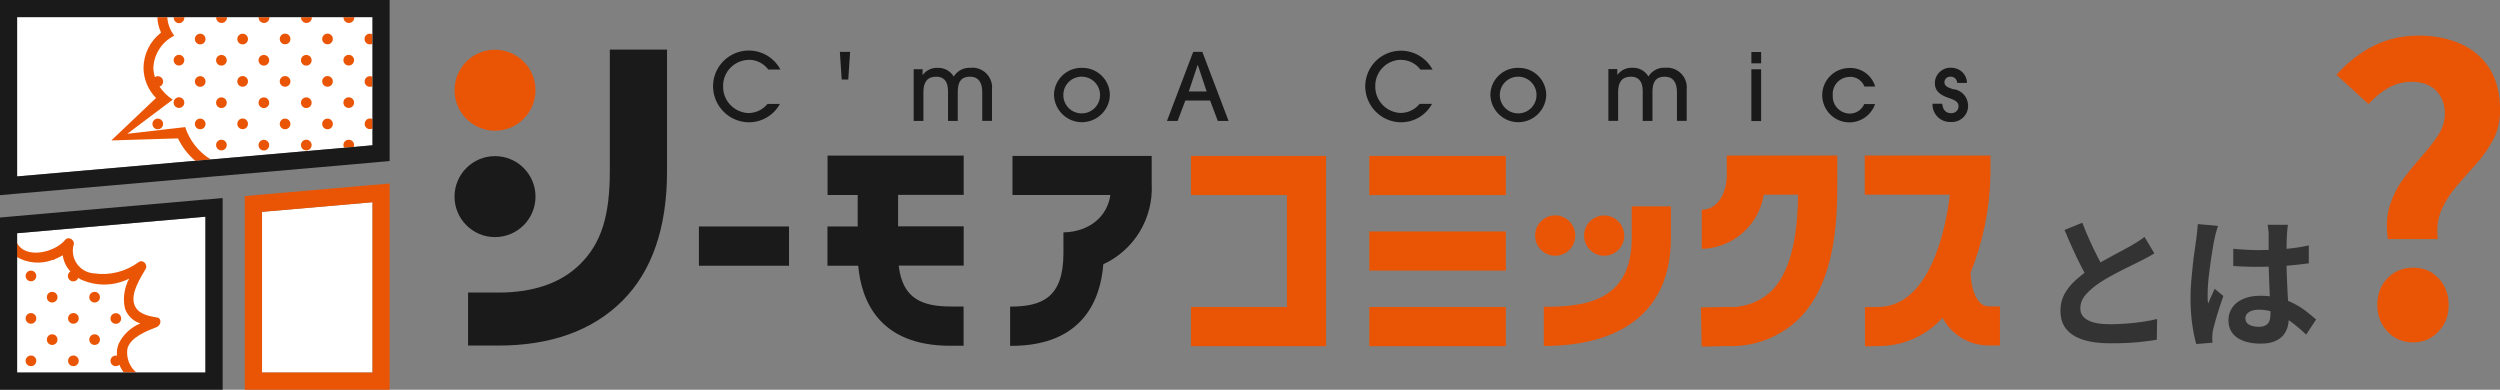
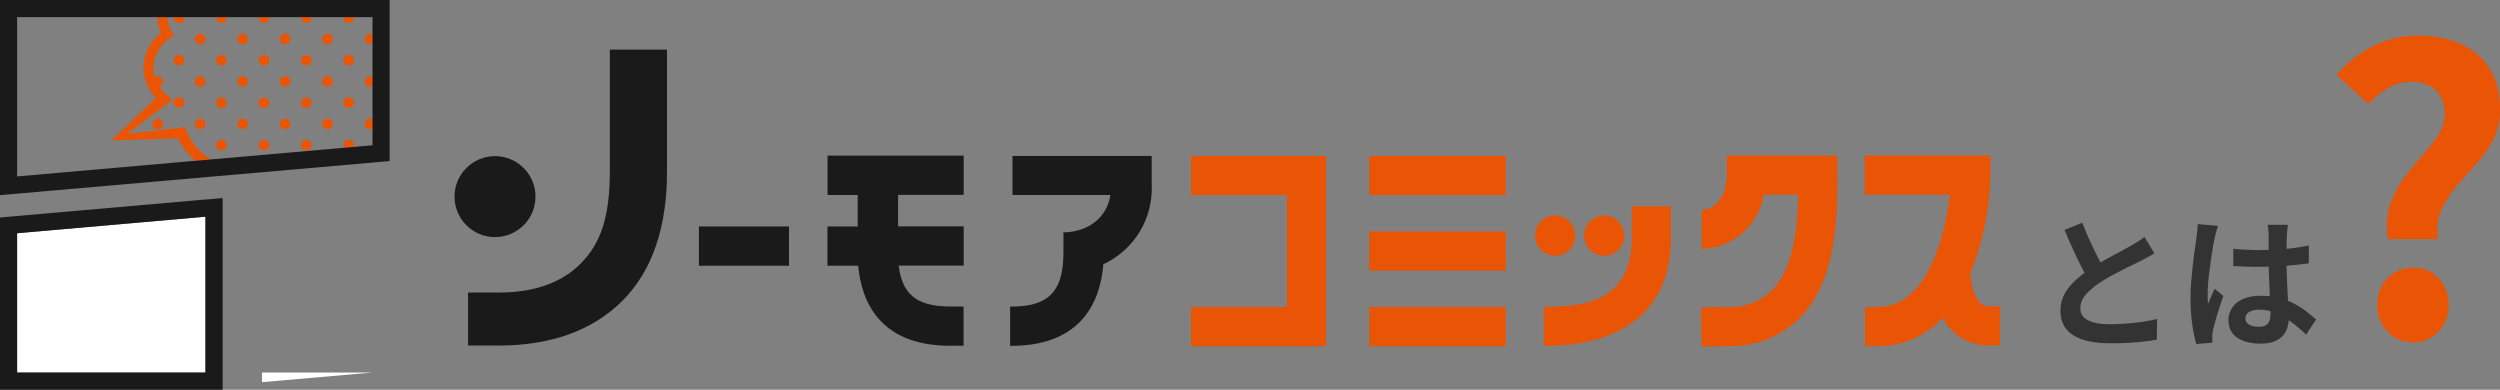
<svg xmlns="http://www.w3.org/2000/svg" baseProfile="tiny" version="1.2" viewBox="0 0 243.88 38.02">
  <rect x="0" y="0" width="243.88" height="38.02" fill="#808080" stroke="none" />
  <g>
    <g id="_グループ_17859" data-name="グループ_17859">
      <g>
        <path d="M210.17,24.71c-.21.13-.42.26-.65.38-.23.12-.47.25-.73.38-.21.11-.48.24-.79.39-.31.15-.65.31-1.01.5-.36.18-.72.37-1.08.57-.36.2-.7.4-1.02.61-.58.38-1.05.78-1.41,1.19-.36.41-.54.86-.54,1.36s.24.88.73,1.14c.48.27,1.21.4,2.18.4.49,0,1-.02,1.55-.06s1.08-.1,1.62-.18c.53-.08,1-.17,1.41-.27l-.03,2.02c-.39.07-.82.13-1.28.18-.46.06-.96.1-1.5.13-.54.03-1.11.04-1.72.04-.7,0-1.35-.05-1.94-.16-.59-.11-1.11-.28-1.55-.53-.44-.24-.79-.57-1.04-.98-.25-.41-.37-.91-.37-1.51s.13-1.14.39-1.62c.26-.48.62-.93,1.07-1.34.45-.41.95-.8,1.49-1.16.34-.22.69-.44,1.06-.65s.74-.41,1.1-.61c.36-.2.69-.38,1.01-.54.31-.16.57-.31.78-.43.27-.16.51-.3.71-.43.21-.13.4-.27.59-.42l.97,1.62ZM203.13,21.71c.23.62.48,1.21.74,1.78.26.57.51,1.1.77,1.6.26.5.49.94.71,1.33l-1.58.94c-.25-.43-.51-.91-.78-1.44s-.54-1.09-.81-1.69c-.27-.59-.53-1.19-.78-1.8l1.75-.71Z" fill="#333" />
        <path d="M216.36,22.06c-.03.09-.07.22-.12.39-.05.17-.09.33-.13.49-.03.16-.06.28-.08.36-.05.2-.1.46-.15.79-.06.33-.11.7-.18,1.12-.06.42-.12.84-.17,1.27-.06.43-.1.84-.13,1.23-.03.39-.04.72-.04,1,0,.14,0,.29,0,.45,0,.16.02.32.05.46.06-.17.13-.33.2-.49.07-.16.14-.32.22-.48.07-.16.14-.32.21-.48l.85.7c-.13.38-.26.78-.4,1.2-.14.42-.26.82-.36,1.19s-.19.69-.25.94c-.02.09-.04.21-.05.34-.01.13-.02.24-.02.32,0,.08,0,.17,0,.27,0,.11.01.21.02.3l-1.58.13c-.15-.5-.28-1.13-.39-1.9-.11-.77-.17-1.63-.17-2.58,0-.52.02-1.07.07-1.65.05-.57.1-1.13.16-1.66.06-.53.12-1.02.19-1.46.06-.44.12-.8.15-1.07.03-.2.06-.42.08-.67.03-.25.05-.48.06-.71l1.93.17ZM223.19,21.91c-.02.13-.04.28-.05.43-.01.16-.03.32-.04.48,0,.15-.02.35-.03.6,0,.25-.01.54-.01.85v.99c0,.64,0,1.23.03,1.79.02.56.04,1.07.07,1.54.03.47.05.9.08,1.29.02.39.04.76.04,1.09,0,.36-.05.7-.15,1.01-.1.31-.25.58-.47.81s-.5.41-.85.54-.78.19-1.28.19c-.97,0-1.74-.2-2.3-.59-.56-.39-.84-.96-.84-1.69,0-.48.13-.89.38-1.25s.61-.64,1.08-.84c.47-.2,1.02-.3,1.65-.3s1.26.07,1.81.21c.54.14,1.04.33,1.48.56.45.23.85.49,1.2.76.35.28.67.54.95.79l-.97,1.47c-.53-.5-1.05-.94-1.55-1.3-.5-.36-1.01-.64-1.5-.84s-1.01-.29-1.55-.29c-.39,0-.71.07-.96.22s-.37.36-.37.63.13.49.38.62.56.2.92.2c.29,0,.52-.05.69-.15.17-.1.29-.24.36-.43.07-.19.1-.42.1-.69,0-.24,0-.56-.03-.95-.02-.39-.04-.83-.06-1.32s-.04-.99-.06-1.52-.03-1.04-.03-1.55c0-.53,0-1.01,0-1.45,0-.43,0-.76,0-.97,0-.1,0-.25-.03-.43-.02-.19-.04-.35-.07-.49h2ZM217.87,24.27c.4.04.81.07,1.21.09.41.02.82.04,1.24.04.86,0,1.71-.04,2.56-.11.85-.07,1.63-.19,2.35-.35v1.75c-.73.1-1.52.18-2.37.25-.85.06-1.7.09-2.55.09-.41,0-.82,0-1.22-.02-.41-.01-.81-.03-1.23-.06v-1.67Z" fill="#333" />
        <path d="M232.94,23.29c-.18-1.24-.11-2.34.21-3.31.32-.96.77-1.83,1.35-2.6.58-.77,1.18-1.5,1.79-2.19.61-.68,1.13-1.35,1.56-2.01.43-.66.65-1.35.65-2.09,0-.63-.13-1.18-.4-1.65s-.63-.83-1.1-1.08c-.47-.25-1.05-.38-1.73-.38-.84,0-1.6.2-2.28.59-.68.39-1.33.92-1.94,1.58l-3.12-2.85c.99-1.14,2.16-2.06,3.51-2.77,1.36-.71,2.86-1.06,4.5-1.06,1.52,0,2.88.27,4.09.8,1.2.53,2.15,1.34,2.83,2.41.68,1.08,1.03,2.43,1.03,4.05,0,1.09-.22,2.05-.67,2.89s-.99,1.62-1.63,2.34c-.65.72-1.28,1.44-1.9,2.15-.62.71-1.12,1.48-1.5,2.32s-.51,1.8-.38,2.89h-4.86ZM235.41,33.4c-1.01,0-1.85-.36-2.51-1.06-.66-.71-.99-1.57-.99-2.58,0-1.06.33-1.94.99-2.62.66-.68,1.49-1.03,2.51-1.03s1.81.34,2.47,1.03c.66.68.99,1.56.99,2.62s-.33,1.88-.99,2.58c-.66.71-1.48,1.06-2.47,1.06Z" fill="#ea5505" />
      </g>
      <g id="_グループ_12312" data-name="グループ_12312">
-         <path id="_パス_113143" data-name="パス_113143" d="M52.24,8.8c0,2.18-1.77,3.95-3.95,3.95-2.18,0-3.95-1.77-3.95-3.95s1.77-3.95,3.95-3.95h0c2.18,0,3.95,1.77,3.95,3.95" fill="#ea5505" />
        <path id="_パス_113144" data-name="パス_113144" d="M68.18,25.92h8.79v-3.83h-8.79v3.83ZM59.49,16.67c0,4.4-.83,7.02-2.86,9.06-1.86,1.87-4.56,2.81-8.01,2.81h-2.96v5.17h2.96c5.11,0,9.17-1.46,12.07-4.34s4.38-7.13,4.38-12.64V4.84h-5.58v11.83ZM80.72,19.02h2.95v3.07h-2.95v3.83h3c.3,3.36,2,7.81,8.97,7.81h1.31v-3.83h-1.2c-2.8,0-4.76-.72-5.13-3.99h6.34v-3.83h-6.4v-3.07h6.4v-3.83h-13.28v3.83ZM98.77,15.19v3.83h9.55c-.28,2.03-1.98,3.6-4.58,3.65v2.04c0,4.32-2.08,5.2-5.2,5.2v3.83h.1c7.07,0,8.73-4.59,8.99-7.96,3.03-1.4,4.9-4.51,4.72-7.84v-2.73h-13.57ZM52.24,19.18c0-2.18-1.77-3.95-3.95-3.95-2.18,0-3.95,1.77-3.95,3.95s1.77,3.95,3.95,3.95h0c2.18,0,3.95-1.77,3.95-3.95" fill="#1a1a1a" />
        <path id="_パス_113145" data-name="パス_113145" d="M116.18,19.03h9.36v10.92h-9.36v3.82h13.18V15.21h-13.18v3.82ZM133.58,19.03h13.32v-3.82h-13.32v3.82ZM133.58,26.4h13.32v-3.82h-13.32v3.82ZM133.58,33.77h13.32v-3.82h-13.32v3.82ZM156.49,24.95c1.09,0,1.96-.88,1.96-1.96s-.88-1.97-1.96-1.97c-1.09,0-1.96.88-1.96,1.96h0c0,1.09.88,1.97,1.96,1.97M153.67,22.98c0-1.09-.88-1.97-1.96-1.97s-1.96.88-1.96,1.97.88,1.97,1.96,1.97h0c1.09,0,1.96-.88,1.96-1.97M159.18,23.21c0,6.24-4.66,6.72-8.58,6.72v3.82c7.43,0,12.4-3.26,12.4-10.54v-3.08h-3.82v3.08ZM179.24,15.17h-10.79v1.91c0,1.68-.84,3.38-2.44,3.38v3.82c3.03-.08,5.57-2.3,6.05-5.29h3.35c-.04,2.88-.37,7.16-2.58,9.38-1.16,1.1-2.72,1.67-4.32,1.57l-2.58.05.07,3.82,2.53-.05c2.6.1,5.14-.88,7-2.7,3.73-3.75,3.71-10.34,3.7-13.51v-2.38ZM193.96,29.88c-1.09,0-1.69-1.65-1.73-3.26,1.22-3.04,1.88-6.27,1.94-9.54v-1.91h-12.26v3.82h8.3c-.44,3.88-2.15,10.95-7,10.95h-.12s-.3.02-1.16.02v3.82c.79,0,1.18-.01,1.34-.02,2.38,0,4.64-1,6.23-2.76.87,1.65,2.58,2.69,4.45,2.7h1.15v-3.81h-1.15Z" fill="#ea5505" />
-         <path id="_パス_113146" data-name="パス_113146" d="M73.05,5.83c.74,0,1.44.35,1.9.95h1.18c-.9-1.7-3.02-2.35-4.72-1.44-1.15.61-1.87,1.82-1.85,3.12.03,1.88,1.53,3.41,3.41,3.47,1.29.03,2.5-.66,3.11-1.79h-1.21c-.46.57-1.15.89-1.88.89-1.41-.07-2.5-1.25-2.45-2.66,0-1.39,1.12-2.51,2.51-2.53M82.11,7.76h.64l.18-2.7h-1l.18,2.7ZM94.71,6.62c-.67-.06-1.32.27-1.67.85-.33-.55-.93-.88-1.57-.85-.57-.03-1.11.23-1.45.68h-.02v-.55h-.87v5.05h.95v-2.83c0-.99.41-1.49,1.25-1.49.68,0,1.15.39,1.15,1.39v2.93h.95v-2.84c0-1.01.36-1.48,1.2-1.48.79,0,1.19.54,1.19,1.49v2.82h.95v-3.06c.11-1.06-.65-2-1.71-2.12-.12-.01-.23-.01-.35,0M105.58,6.62c-1.47-.05-2.71,1.1-2.76,2.57,0,.04,0,.07,0,.11.06,1.5,1.33,2.68,2.83,2.62,1.41-.06,2.55-1.18,2.62-2.6.02-1.47-1.16-2.68-2.63-2.7-.02,0-.04,0-.06,0M105.51,11.06c-.99,0-1.79-.81-1.78-1.8,0-.99.81-1.79,1.8-1.78s1.79.81,1.78,1.8c0,.99-.81,1.79-1.8,1.78M116.4,5.06l-2.56,6.74h1.04l.75-1.99h2.42l.75,1.99h1.05l-2.56-6.74h-.88ZM115.97,8.92l.86-2.58h.02l.86,2.58h-1.74ZM136.67,5.84c.75,0,1.45.35,1.9.95h1.18c-.91-1.7-3.02-2.34-4.72-1.44-1.15.61-1.86,1.81-1.85,3.11.03,1.88,1.53,3.41,3.41,3.47,1.29.03,2.49-.66,3.11-1.8h-1.21c-.46.57-1.15.89-1.88.89-1.41-.07-2.5-1.25-2.45-2.66,0-1.38,1.12-2.51,2.5-2.53M148.15,6.62c-1.47-.05-2.71,1.1-2.76,2.57,0,.04,0,.07,0,.11.06,1.5,1.33,2.68,2.83,2.62,1.41-.06,2.55-1.18,2.62-2.6.02-1.47-1.16-2.68-2.63-2.7-.02,0-.04,0-.06,0M148.09,11.06c-.99,0-1.79-.81-1.78-1.8,0-.99.81-1.79,1.8-1.78s1.79.81,1.78,1.8c0,.99-.81,1.79-1.8,1.78M162.48,6.61c-.67-.06-1.32.27-1.67.85-.33-.55-.93-.88-1.57-.85-.57-.03-1.11.23-1.45.68h-.02v-.55h-.87v5.05h.95v-2.82c0-.99.41-1.49,1.25-1.49.68,0,1.15.39,1.15,1.39v2.93h.95v-2.84c0-1.01.36-1.48,1.2-1.48.79,0,1.19.54,1.19,1.49v2.82h.95v-3.06c.11-1.06-.65-2-1.71-2.12-.12-.01-.23-.01-.35,0M170.85,11.81h.95v-5.05h-.95v5.05ZM170.85,6.18h.95v-1.11h-.95v1.11ZM180.46,7.49c.63-.01,1.19.37,1.42.95h1.05c-.33-1.1-1.35-1.84-2.5-1.81-1.47,0-2.66,1.18-2.67,2.64,0,1.47,1.18,2.66,2.64,2.67,1.14,0,2.15-.72,2.52-1.79h-1.06c-.24.57-.81.94-1.43.93-.93-.02-1.67-.79-1.64-1.72,0-.02,0-.05,0-.07-.07-.91.61-1.71,1.52-1.78.05,0,.09,0,.14,0M190.62,8.73c-.5-.16-.94-.28-.94-.71,0-.3.25-.54.56-.54.01,0,.02,0,.04,0,.34-.02.63.25.65.59,0,0,0,.01,0,.02h.95c0-.82-.68-1.48-1.51-1.48-.01,0-.03,0-.04,0-.84-.04-1.55.61-1.58,1.45,0,.01,0,.02,0,.03,0,.57.21,1.11,1.45,1.5.59.19.86.42.86.76.01.37-.28.68-.66.69-.02,0-.05,0-.07,0-.5,0-.81-.31-.86-.92h-.95c-.04.95.7,1.75,1.65,1.78.04,0,.09,0,.13,0,.87.06,1.63-.59,1.69-1.46,0-.05,0-.1,0-.16-.01-.79-.59-1.45-1.37-1.58" fill="#1a1a1a" />
        <path id="_パス_113147" data-name="パス_113147" d="M1.67,36.34v-13.59l18.37-1.61v15.2H1.67Z" fill="#fff" />
-         <path id="_パス_113148" data-name="パス_113148" d="M36.34,1.67H1.67v15.54l34.67-3.03V1.67Z" fill="#fff" />
-         <path id="_パス_113149" data-name="パス_113149" d="M15.3,30.97c-.88-.15-1.94-.36-2.22-1.34-.31-1.09.62-2.51,1.13-3.4.23-.41-.25-.95-.67-.67-1.25.93-2.81,1.33-4.36,1.11-1.22-.08-2.15-1.13-2.07-2.35,0-.15.04-.31.08-.45.14-.45-.5-.86-.82-.48-1.01,1.23-3.83,1.93-4.71.32v1.37c1.04.6,2.3.7,3.43.29.11,0,.22-.04.31-.11.25-.1.49-.22.72-.36.08.59.34,1.15.75,1.58-.25.15-.32.47-.17.72.15.25.47.32.72.17.1-.06.17-.15.21-.26.08.05.15.1.23.14,1.51.7,3.25.68,4.74-.07-.48.89-.63,1.93-.41,2.92.24.69.8,1.23,1.5,1.45-.92.38-1.68,1.08-2.11,1.98-.15.37-.21.77-.17,1.17-.28-.06-.56.11-.62.39-.06.28.11.56.39.62.04,0,.07.01.11.01.13,0,.26-.05.35-.14.11.26.26.52.42.75h1.23c-.67-.57-.99-1.44-.86-2.31.28-1.13,1.93-1.75,2.87-2.12.4-.15.53-.85,0-.94M3.02,34.68c-.29,0-.52.23-.52.52s.23.52.52.52.52-.23.52-.52-.23-.52-.52-.52h0M5.09,32.61c-.29,0-.52.23-.52.52,0,.29.23.52.52.52s.52-.23.52-.52c0-.29-.23-.52-.52-.52h0M3.02,30.54c-.29,0-.52.23-.52.52s.23.52.52.52.52-.23.52-.52-.23-.52-.52-.52h0M3.02,26.4c-.29,0-.52.23-.52.52s.23.52.52.52.52-.23.52-.52-.23-.52-.52-.52h0M7.16,34.68c-.29,0-.52.23-.52.52,0,.29.23.52.52.52s.52-.23.52-.52-.23-.52-.52-.52h0M9.23,28.47c-.29,0-.52.23-.52.52,0,.29.23.52.52.52s.52-.23.52-.52c0-.29-.23-.52-.52-.52h0M11.3,31.59c.29,0,.52-.23.52-.52,0-.29-.23-.52-.52-.52s-.52.23-.52.52c0,.29.23.52.52.52M9.23,32.61c-.29,0-.52.23-.52.52,0,.29.23.52.52.52s.52-.23.52-.52c0-.29-.23-.52-.52-.52h0M5.09,28.47c-.29,0-.52.23-.52.52,0,.29.23.52.52.52s.52-.23.52-.52-.23-.52-.52-.52h0M7.16,30.54c-.29,0-.52.23-.52.52,0,.29.23.52.52.52s.52-.23.52-.52-.23-.52-.52-.52h0" fill="#ea5505" />
-         <path id="_パス_113150" data-name="パス_113150" d="M25.56,36.34h10.78v-16.62l-10.78.94v15.68Z" fill="#fff" />
+         <path id="_パス_113150" data-name="パス_113150" d="M25.56,36.34h10.78l-10.78.94v15.68Z" fill="#fff" />
        <path id="_パス_113151" data-name="パス_113151" d="M23.67,7.42c-.29,0-.52.23-.52.52,0,.29.23.52.52.52.29,0,.52-.23.52-.52h0c0-.29-.23-.52-.52-.52M23.67,11.56c-.29,0-.52.23-.52.52,0,.29.23.52.52.52.29,0,.52-.23.52-.52h0c0-.29-.23-.52-.52-.52M21.09,1.68s0,.04,0,.06c.01.29.26.51.55.5.27-.01.49-.23.5-.5,0-.02,0-.04,0-.06h-1.03ZM21.6,5.36c-.29,0-.52.23-.52.52s.23.52.52.52c.29,0,.52-.23.52-.52,0-.29-.23-.52-.52-.52M25.74,13.64c-.29,0-.52.23-.52.52,0,.29.23.52.52.52.29,0,.52-.23.52-.52h0c0-.29-.23-.52-.52-.52M25.74,9.5c-.29,0-.52.23-.52.52,0,.29.23.52.52.52.29,0,.52-.23.52-.52h0c0-.29-.23-.52-.52-.52M21.6,9.5c-.29,0-.52.23-.52.52,0,.29.23.52.52.52.29,0,.52-.23.52-.52h0c0-.29-.23-.52-.52-.52M23.67,3.29c-.29,0-.52.23-.52.52,0,.29.23.52.52.52.29,0,.52-.23.52-.52h0c0-.29-.23-.52-.52-.52M19.53,8.47c.29,0,.52-.23.52-.52,0-.29-.23-.52-.52-.52-.29,0-.52.23-.52.52h0c0,.29.23.52.52.52M19.53,12.61c.29,0,.52-.23.52-.52,0-.29-.23-.52-.52-.52-.29,0-.52.23-.52.52h0c0,.29.23.52.52.52M17.46,2.26c.29,0,.52-.23.52-.52,0-.02,0-.04,0-.06h-1.03s0,.04,0,.06c0,.29.23.52.52.52M25.74,5.36c-.29,0-.52.23-.52.52s.23.52.52.52c.29,0,.52-.23.52-.52,0-.29-.23-.52-.52-.52M19.53,4.33c.29,0,.52-.23.52-.52,0-.29-.23-.52-.52-.52s-.52.23-.52.52h0c0,.29.23.52.52.52,0,0,0,0,0,0M17.46,5.35c-.29,0-.52.23-.52.52s.23.52.52.52c.29,0,.52-.23.52-.52,0-.29-.23-.52-.52-.52M14.87,12.09c0,.29.23.52.52.52s.52-.23.52-.52-.23-.52-.52-.52h0c-.29,0-.52.23-.52.52M21.6,13.63c-.29,0-.52.23-.52.52,0,.29.23.52.52.52.29,0,.52-.23.52-.52h0c0-.29-.23-.52-.52-.52M17.46,9.49c-.29,0-.52.23-.52.52,0,.29.23.52.52.52.29,0,.52-.23.52-.52h0c0-.29-.23-.52-.52-.52M33.51,1.68s0,.04,0,.06c.01.29.26.51.55.5.27-.01.49-.23.5-.5,0-.02,0-.04,0-.06h-1.03ZM34.02,13.63c-.29,0-.52.23-.52.52,0,.09.03.18.07.26l.94-.08c.1-.27-.04-.57-.31-.67-.06-.02-.12-.03-.18-.03M34.02,9.49c-.29,0-.52.23-.52.52,0,.29.23.52.52.52.29,0,.52-.23.52-.52h0c0-.29-.23-.52-.52-.52M34.02,5.35c-.29,0-.52.23-.52.52s.23.52.52.52c.29,0,.52-.23.52-.52,0-.29-.23-.52-.52-.52M31.95,3.28c-.29,0-.52.23-.52.52,0,.29.23.52.52.52.29,0,.52-.23.52-.52h0c0-.29-.23-.52-.52-.52M35.57,12.08c0,.29.23.52.52.52.09,0,.17-.02.25-.06v-.92c-.25-.14-.57-.04-.7.21-.04.08-.06.16-.06.25M36.09,3.28c-.29,0-.53.23-.53.52s.23.53.52.53c.09,0,.18-.02.25-.06v-.92c-.07-.04-.16-.06-.24-.06M35.57,7.95c0,.29.23.52.52.52.08,0,.17-.02.24-.06v-.92c-.07-.04-.16-.06-.24-.06-.29,0-.52.23-.52.52M31.95,7.42c-.29,0-.52.23-.52.52,0,.29.23.52.52.52.29,0,.52-.23.52-.52h0c0-.29-.23-.52-.52-.52M27.81,3.28c-.29,0-.52.23-.52.52,0,.29.23.52.52.52s.52-.23.52-.52h0c0-.29-.23-.52-.52-.52M29.88,13.63c-.29,0-.52.23-.52.52,0,.29.23.52.52.52.29,0,.52-.23.52-.52h0c0-.29-.23-.52-.52-.52M27.81,7.42c-.29,0-.52.23-.52.52,0,.29.23.52.52.52.29,0,.52-.23.52-.52h0c0-.29-.23-.52-.52-.52M25.23,1.68s0,.04,0,.06c.01.29.26.51.55.5.27-.01.49-.23.5-.5,0-.02,0-.04,0-.06h-1.03ZM31.95,11.57c-.29,0-.52.23-.52.52,0,.29.23.52.52.52.29,0,.52-.23.52-.52h0c0-.29-.23-.52-.52-.52M27.81,11.57c-.29,0-.52.23-.52.52,0,.29.23.52.52.52.29,0,.52-.23.52-.52h0c0-.29-.23-.52-.52-.52M29.37,1.68s0,.04,0,.06c.01.29.26.51.55.5.27-.01.49-.23.5-.5,0-.02,0-.04,0-.06h-1.03ZM29.88,5.36c-.29,0-.52.23-.52.52s.23.52.52.52c.29,0,.52-.23.52-.52,0-.29-.23-.52-.52-.52M29.88,9.5c-.29,0-.52.23-.52.52,0,.29.23.52.52.52.29,0,.52-.23.52-.52h0c0-.29-.23-.52-.52-.52M18.05,12.4l-5.63.65,4.43-3.33c-.51-.33-.95-.77-1.29-1.27.27-.09.42-.39.33-.66-.09-.27-.39-.42-.66-.33-.04.01-.08.03-.12.06-.09-.29-.14-.6-.15-.91.06-1.34.84-2.53,2.04-3.13-.4-.52-.64-1.14-.68-1.8h-.97c.02.52.14,1.03.36,1.5-1.06.82-1.69,2.08-1.71,3.42,0,1.11.45,2.17,1.22,2.96l-4.36,4.14,6.5-.2c.41.84.98,1.59,1.69,2.19l1.52-.13c-1.19-.72-2.08-1.85-2.51-3.17" fill="#ea5505" />
        <path id="_パス_113152" data-name="パス_113152" d="M0,0v19.04l1.67-.15,34.67-3.03,1.67-.15V0H0ZM1.67,17.21V1.67h34.67v12.5L1.67,17.21Z" fill="#1a1a1a" />
        <path id="_パス_113153" data-name="パス_113153" d="M20.04,19.46l-18.37,1.61-1.67.15v16.8h21.72v-18.7l-1.67.15ZM1.67,36.34v-13.59l18.37-1.61v15.2H1.67Z" fill="#1a1a1a" />
-         <path id="_パス_113154" data-name="パス_113154" d="M36.34,18.04l-10.78.94-1.68.15v18.89h14.13v-20.12l-1.67.15ZM36.34,36.34h-10.78v-15.67l10.78-.94v16.62Z" fill="#ea5505" />
      </g>
    </g>
  </g>
</svg>